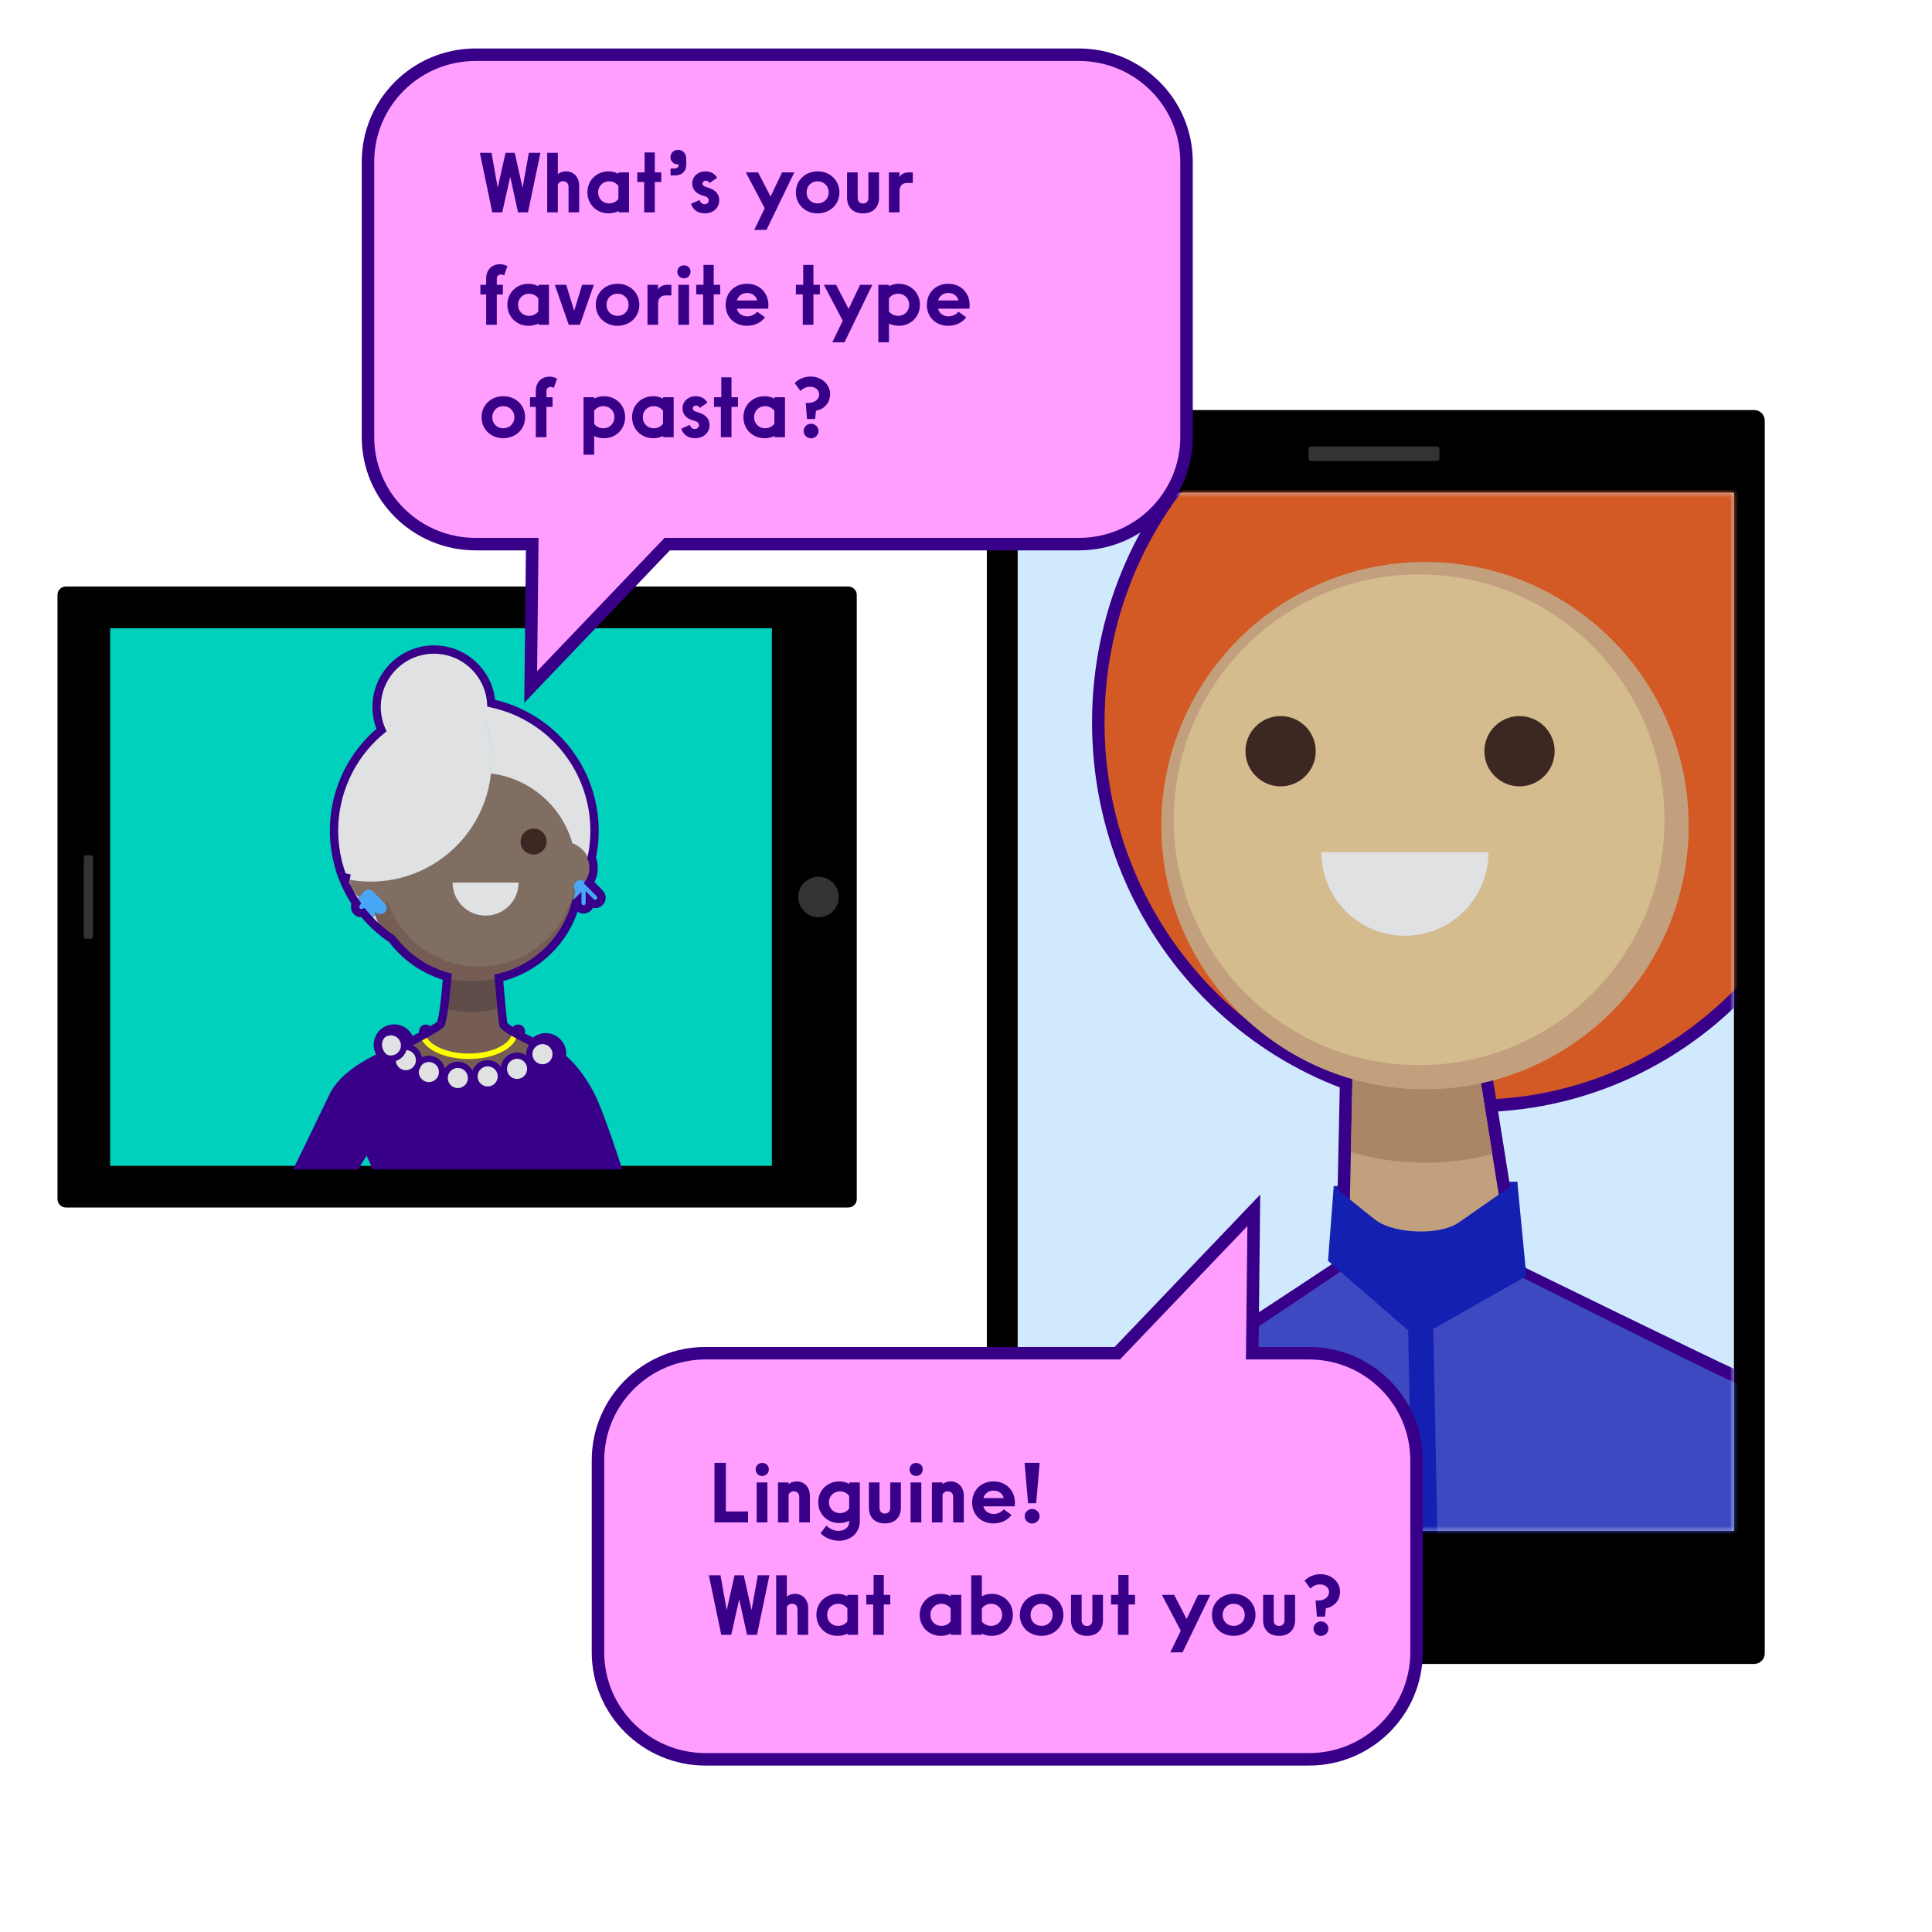
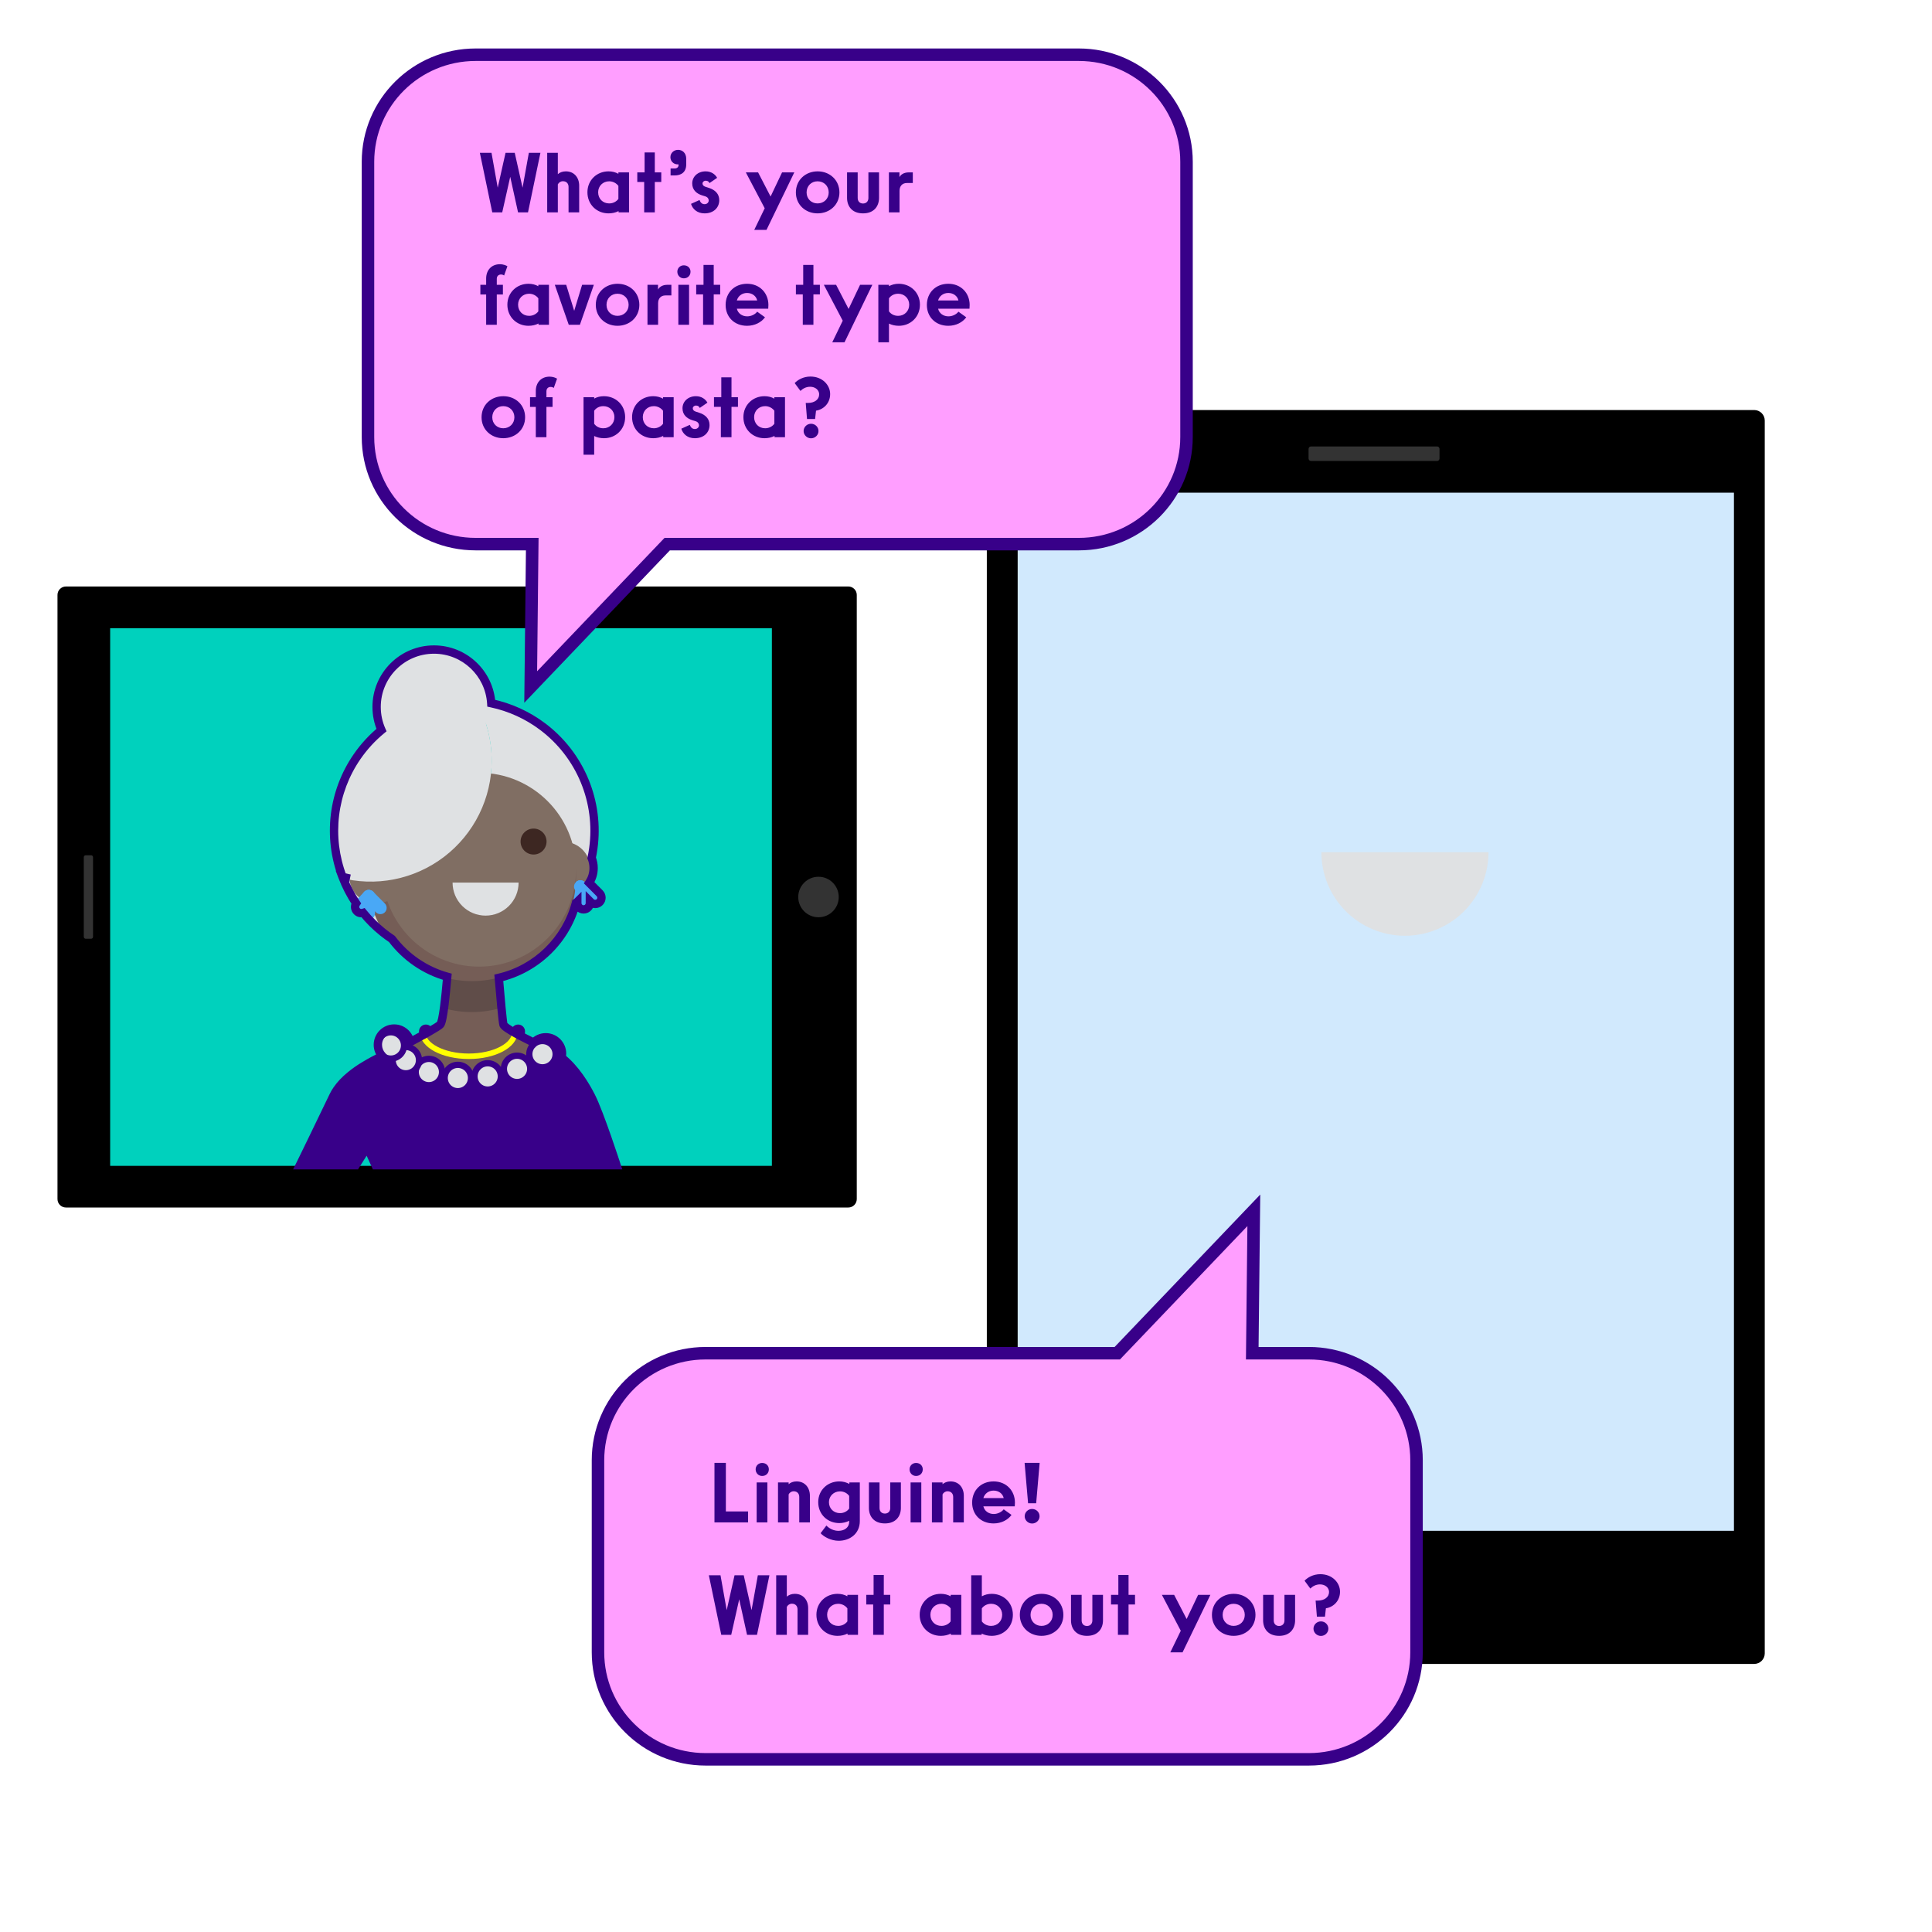
<svg xmlns="http://www.w3.org/2000/svg" width="464" height="464" viewBox="0 0 464 464" fill="none">
  <path d="M237 101.005L237 397.089C237 398.486 238.132 399.618 239.529 399.618H421.303C422.7 399.618 423.833 398.486 423.833 397.089V101.005C423.833 99.608 422.7 98.475 421.303 98.475H239.529C238.132 98.475 237 99.608 237 101.005Z" fill="black" />
  <path d="M329.993 391.673C334.209 391.673 337.626 388.256 337.626 384.04C337.626 379.824 334.209 376.406 329.993 376.406C325.777 376.406 322.359 379.824 322.359 384.04C322.359 388.256 325.777 391.673 329.993 391.673Z" fill="#333333" />
  <path d="M244.41 118.324L244.41 367.645H416.434V118.324H244.41Z" fill="#D1E9FD" />
  <mask id="mask0_5044_48343" style="mask-type:alpha" maskUnits="userSpaceOnUse" x="244" y="118" width="173" height="250">
-     <path d="M244.41 118.324L244.41 367.645H416.434V118.324H244.41Z" fill="#D1E9FD" />
-   </mask>
+     </mask>
  <g mask="url(#mask0_5044_48343)">
    <path d="M320.328 293.957H364.406V283.785L320.328 284.848V293.957Z" fill="#1420B2" />
    <path d="M444.197 173.498C444.197 224.398 403.779 265.607 353.985 265.607C304.191 265.607 263.773 224.398 263.773 173.498C263.773 122.599 304.191 81.39 353.985 81.39C403.779 81.39 444.197 122.599 444.197 173.498Z" fill="#D35A24" stroke="#380089" stroke-width="3" />
    <path d="M325.42 248.384L323.545 247.843L323.504 249.794L322.366 303.747C322.118 303.912 321.804 304.121 321.429 304.37C320.414 305.045 318.958 306.012 317.193 307.181C313.664 309.518 308.901 312.661 303.967 315.884C299.032 319.107 293.93 322.408 289.72 325.062C285.466 327.744 282.231 329.696 280.959 330.29C279.381 331.028 277.89 331.621 276.368 332.226C272.843 333.627 269.156 335.093 263.846 338.579C263.107 339.064 262.518 339.81 262.036 340.621C261.543 341.45 261.099 342.456 260.691 343.582C259.877 345.835 259.161 348.719 258.527 351.972C257.256 358.488 256.279 366.673 255.54 374.663C254.8 382.661 254.295 390.5 253.975 396.337C253.816 399.257 253.702 401.677 253.628 403.368C253.591 404.214 253.564 404.877 253.547 405.33C253.538 405.556 253.531 405.729 253.527 405.847L253.522 405.98L253.521 406.014L253.521 406.022L253.52 406.025C253.52 406.025 253.52 406.025 255.02 406.078L253.52 406.025L253.466 407.578H255.02H436.464H438.011L437.963 406.032L437.754 406.038C437.963 406.032 437.963 406.032 437.963 406.032L437.963 406.03L437.963 406.023L437.962 405.995L437.959 405.885L437.945 405.458C437.933 405.083 437.915 404.534 437.892 403.833C437.845 402.43 437.776 400.421 437.687 397.994C437.507 393.14 437.247 386.611 436.92 379.913C436.593 373.218 436.2 366.344 435.755 360.803C435.533 358.035 435.297 355.584 435.049 353.649C434.809 351.783 434.538 350.214 434.193 349.343C433.04 346.426 430.201 342.422 426.951 338.852C423.705 335.285 419.819 331.897 416.438 330.389C413.375 329.023 400.21 322.648 387.767 316.593C381.556 313.569 375.537 310.632 371.071 308.451C368.838 307.361 366.994 306.459 365.708 305.83L364.392 305.187L356.9 258.367L356.749 257.427L355.835 257.163L325.42 248.384Z" fill="#C3A07D" stroke="#380089" stroke-width="3" />
    <path d="M322.5 305C322.5 305 287.104 329.045 281.596 331.62C276.089 334.195 272.167 334.882 264.671 339.803C257.175 344.724 250.375 406.049 250.375 406.049H442.578C442.578 406.049 434.889 355.199 432.818 349.865C430.747 344.532 422.032 334.488 415.847 331.73C409.661 328.972 364 306 364 306L341.427 319.157L322.5 305Z" fill="#3E48C0" />
    <path d="M358.403 277.161C347.251 280.097 335.509 279.936 324.441 276.693L325 249.834L355.434 258.613L358.403 277.161Z" fill="#AA8666" />
    <path d="M342.236 261.608C377.208 261.608 405.559 233.258 405.559 198.286C405.559 163.314 377.208 134.964 342.236 134.964C307.264 134.964 278.914 163.314 278.914 198.286C278.914 233.258 307.264 261.608 342.236 261.608Z" fill="#C3A07D" />
    <path d="M340.83 255.802C373.372 255.802 399.753 229.421 399.753 196.879C399.753 164.336 373.372 137.955 340.83 137.955C308.287 137.955 281.906 164.336 281.906 196.879C281.906 229.421 308.287 255.802 340.83 255.802Z" fill="#D5BC8F" />
    <path d="M320.325 284.848L318.941 302.819L338.186 319.506L340.018 406.05H345.966L344.225 319.158L366.584 306.484L364.403 283.804C364.403 283.804 352.298 292.234 350.383 293.582C345.801 296.78 335.125 296.331 330.616 293.178C328.408 291.593 320.325 284.848 320.325 284.848Z" fill="#1420B2" />
-     <path d="M307.557 188.856C312.218 188.856 315.997 185.078 315.997 180.416C315.997 175.755 312.218 171.977 307.557 171.977C302.896 171.977 299.117 175.755 299.117 180.416C299.117 185.078 302.896 188.856 307.557 188.856Z" fill="#3D2722" />
    <path d="M364.936 188.856C369.597 188.856 373.376 185.078 373.376 180.416C373.376 175.755 369.597 171.977 364.936 171.977C360.275 171.977 356.496 175.755 356.496 180.416C356.496 185.078 360.275 188.856 364.936 188.856Z" fill="#3D2722" />
  </g>
  <path d="M314.85 110.7H345.145C345.464 110.7 345.723 110.442 345.723 110.123V107.804C345.723 107.486 345.464 107.227 345.145 107.227H314.85C314.531 107.227 314.272 107.486 314.272 107.804V110.123C314.272 110.442 314.531 110.7 314.85 110.7Z" fill="#333333" />
  <path d="M357.485 204.665C357.485 209.988 355.371 215.092 351.607 218.856C347.844 222.619 342.739 224.734 337.417 224.734C332.094 224.734 326.989 222.619 323.226 218.856C319.462 215.092 317.348 209.988 317.348 204.665H357.485Z" fill="#DFE1E3" />
  <path d="M15.828 290H203.744C204.861 290 205.766 289.095 205.766 287.979L205.766 142.878C205.766 141.762 204.861 140.857 203.744 140.857L15.828 140.857C14.712 140.857 13.807 141.762 13.807 142.878L13.807 287.979C13.807 289.095 14.712 290 15.828 290Z" fill="black" />
  <path d="M196.574 220.295C199.261 220.295 201.438 218.118 201.438 215.432C201.438 212.746 199.261 210.568 196.574 210.568C193.888 210.568 191.711 212.746 191.711 215.432C191.711 218.118 193.888 220.295 196.574 220.295Z" fill="#333333" />
  <path d="M26.457 279.999H185.379L185.379 150.871L26.457 150.871L26.457 279.999Z" fill="#00D1BD" />
  <path d="M22.34 224.999V205.862C22.34 205.609 22.135 205.404 21.883 205.404H20.584C20.331 205.404 20.126 205.609 20.126 205.862V224.999C20.126 225.251 20.331 225.456 20.584 225.456H21.883C22.135 225.456 22.34 225.251 22.34 224.999Z" fill="#333333" />
  <path d="M107.116 228.324C107.116 228.324 106.045 245.045 104.954 246.194C103.863 247.342 91.247 253.832 89.07 254.85C85.079 256.71 80.819 259.958 79.228 263.45C77.072 268.194 71.211 279.999 71.211 279.999H84.638L87.407 275.608L89.408 279.999H147.287C147.287 279.999 143.234 267.497 141.181 263.47C139.316 259.802 136.24 255.157 132.109 252.891C129.76 251.613 120.454 247.42 120.116 246.214C119.779 245.009 118.49 228.683 118.49 228.683L107.116 228.324Z" fill="#755D56" />
  <path d="M119.646 242.255C115.12 243.433 110.355 243.325 105.887 241.943C106.583 236.643 107.113 228.324 107.113 228.324L118.487 228.683C118.487 228.683 119.152 237.059 119.646 242.255Z" fill="#604D49" />
  <path d="M103.44 183.705C111.051 183.705 117.22 177.536 117.22 169.925C117.22 162.315 111.051 156.146 103.44 156.146C95.83 156.146 89.66 162.315 89.66 169.925C89.66 177.536 95.83 183.705 103.44 183.705Z" fill="#DFE1E3" />
  <path d="M114.456 168.579C117.21 173.575 118.436 179.27 117.979 184.956C117.523 190.643 115.405 196.07 111.89 200.562C108.374 205.055 103.615 208.414 98.205 210.224C92.795 212.034 86.972 212.213 81.461 210.74C83.429 215.925 86.739 220.494 91.054 223.979C95.369 227.463 100.532 229.738 106.015 230.571C111.498 231.403 117.104 230.763 122.259 228.716C127.413 226.669 131.931 223.289 135.349 218.921C138.767 214.554 140.962 209.356 141.711 203.861C142.459 198.365 141.733 192.77 139.607 187.647C137.481 182.525 134.032 178.06 129.612 174.709C125.193 171.359 119.962 169.243 114.456 168.579Z" fill="#DFE1E3" />
  <path d="M135.327 215.064C138.889 215.064 141.776 212.177 141.776 208.615C141.776 205.054 138.889 202.167 135.327 202.167C131.766 202.167 128.879 205.054 128.879 208.615C128.879 212.177 131.766 215.064 135.327 215.064Z" fill="#806E63" />
  <path d="M139.372 212.939L136.805 215.652" stroke="#49A8F6" stroke-width="3.009" stroke-miterlimit="10" stroke-linecap="round" />
  <path d="M139.367 212.939V217.05" stroke="#49A8F6" stroke-width="3.009" stroke-miterlimit="10" stroke-linecap="round" />
  <path d="M113.332 235.631C127.149 235.631 138.351 224.43 138.351 210.612C138.351 196.794 127.149 185.593 113.332 185.593C99.514 185.593 88.312 196.794 88.312 210.612C88.312 224.43 99.514 235.631 113.332 235.631Z" fill="#755D56" />
  <path d="M115.064 232.15C127.92 232.15 138.342 221.727 138.342 208.871C138.342 196.015 127.92 185.593 115.064 185.593C102.207 185.593 91.785 196.015 91.785 208.871C91.785 221.727 102.207 232.15 115.064 232.15Z" fill="#806E63" />
-   <path d="M104.797 205.23C106.519 205.23 107.915 203.835 107.915 202.113C107.915 200.391 106.519 198.995 104.797 198.995C103.076 198.995 101.68 200.391 101.68 202.113C101.68 203.835 103.076 205.23 104.797 205.23Z" fill="#3D2722" />
  <path d="M128.145 205.23C129.867 205.23 131.263 203.835 131.263 202.113C131.263 200.391 129.867 198.995 128.145 198.995C126.423 198.995 125.027 200.391 125.027 202.113C125.027 203.835 126.423 205.23 128.145 205.23Z" fill="#3D2722" />
  <path d="M90.347 216.982C93.908 216.982 96.795 214.095 96.795 210.533C96.795 206.972 93.908 204.085 90.347 204.085C86.785 204.085 83.898 206.972 83.898 210.533C83.898 214.095 86.785 216.982 90.347 216.982Z" fill="#806E63" />
  <path d="M93.99 252.35C86.305 255.815 81.281 259.104 79.228 263.448C76.994 268.156 71.211 279.998 71.211 279.998H84.638L87.407 275.607L89.408 279.998H147.287C147.287 279.998 143.234 267.496 141.181 263.469C139.316 259.801 135.642 253.914 130.228 251.913C121.026 258.782 109.033 260.383 93.99 252.35Z" fill="#380089" />
  <path d="M118.092 182.66C118.097 177.733 116.845 172.886 114.455 168.578C113.217 168.429 111.971 168.352 110.724 168.35C105.658 168.349 100.667 169.578 96.181 171.933C91.695 174.287 87.848 177.695 84.97 181.865C82.092 186.035 80.27 190.841 79.661 195.871C79.051 200.9 79.672 206.003 81.471 210.739C85.778 211.897 90.293 212.049 94.669 211.183C99.044 210.316 103.161 208.454 106.702 205.742C110.242 203.029 113.111 199.538 115.086 195.539C117.061 191.54 118.09 187.141 118.092 182.68V182.66Z" fill="#DFE1E3" />
  <path d="M139.367 212.939L142.163 215.745" stroke="#49A8F6" stroke-width="3.009" stroke-miterlimit="10" stroke-linecap="round" />
  <path d="M88.562 215.234V219.344" stroke="#49A8F6" stroke-width="3.009" stroke-miterlimit="10" stroke-linecap="round" />
  <path d="M88.562 215.234L91.358 218.04" stroke="#49A8F6" stroke-width="3.009" stroke-miterlimit="10" stroke-linecap="round" />
  <path d="M88.559 215.234L85.992 217.947" stroke="#49A8F6" stroke-width="3.009" stroke-miterlimit="10" stroke-linecap="round" />
  <path d="M101.496 247.859C101.496 251.071 106.453 253.679 112.574 253.679C118.695 253.679 123.652 251.081 123.652 247.859" stroke="#FFFF00" stroke-width="1.315" stroke-linecap="round" stroke-linejoin="round" />
  <path d="M133.446 253.175C133.446 254.922 132.03 256.338 130.284 256.338C128.537 256.338 127.121 254.922 127.121 253.175C127.121 251.429 128.537 250.013 130.284 250.013C132.03 250.013 133.446 251.429 133.446 253.175Z" fill="#DFE1E3" stroke="#380089" stroke-width="1.5" />
  <path d="M127.341 256.703C127.341 258.449 125.925 259.865 124.178 259.865C122.432 259.865 121.016 258.449 121.016 256.703C121.016 254.956 122.432 253.54 124.178 253.54C125.925 253.54 127.341 254.956 127.341 256.703Z" fill="#DFE1E3" stroke="#380089" stroke-width="1.5" />
  <path d="M120.286 258.518C120.286 260.265 118.87 261.681 117.124 261.681C115.377 261.681 113.961 260.265 113.961 258.518C113.961 256.771 115.377 255.355 117.124 255.355C118.87 255.355 120.286 256.771 120.286 258.518Z" fill="#DFE1E3" stroke="#380089" stroke-width="1.5" />
  <path d="M113.122 258.901C113.122 260.648 111.706 262.064 109.96 262.064C108.213 262.064 106.797 260.648 106.797 258.901C106.797 257.154 108.213 255.738 109.96 255.738C111.706 255.738 113.122 257.154 113.122 258.901Z" fill="#DFE1E3" stroke="#380089" stroke-width="1.5" />
  <path d="M106.165 257.469C106.165 259.216 104.749 260.632 103.003 260.632C101.256 260.632 99.84 259.216 99.84 257.469C99.84 255.723 101.256 254.307 103.003 254.307C104.749 254.307 106.165 255.723 106.165 257.469Z" fill="#DFE1E3" stroke="#380089" stroke-width="1.5" />
  <path d="M100.63 254.61C100.63 256.357 99.214 257.773 97.467 257.773C95.721 257.773 94.305 256.357 94.305 254.61C94.305 252.863 95.721 251.447 97.467 251.447C99.214 251.447 100.63 252.863 100.63 254.61Z" fill="#DFE1E3" stroke="#380089" stroke-width="1.5" />
  <path d="M97.036 251.077C97.036 252.823 95.62 254.239 93.874 254.239C92.127 254.239 90.711 252.823 90.711 251.077C90.711 249.33 92.127 247.914 93.874 247.914C95.62 247.914 97.036 249.33 97.036 251.077Z" fill="#DFE1E3" stroke="#380089" stroke-width="1.5" />
  <path d="M108.691 211.971C108.691 214.074 109.527 216.09 111.014 217.577C112.501 219.065 114.518 219.9 116.621 219.9C118.724 219.9 120.74 219.065 122.227 217.577C123.714 216.09 124.55 214.074 124.55 211.971H108.691Z" fill="#DFE1E3" />
  <path fill-rule="evenodd" clip-rule="evenodd" d="M259.116 13.143C273.388 13.143 284.961 24.656 284.961 38.853L284.961 104.968C284.961 119.169 273.388 130.679 259.116 130.679L160.241 130.679L127.454 164.996L127.828 130.679L114.222 130.679C99.946 130.679 88.377 119.17 88.377 104.968L88.377 38.853C88.377 24.656 99.946 13.143 114.222 13.143L259.116 13.143Z" fill="#FF9EFF" stroke="#380089" stroke-width="3" />
  <path d="M129.791 36.7H127.012L125.5 45.076L123.621 36.7H121.415L119.535 45.076L118.044 36.7H115.245L118.228 51H120.618L122.538 42.461L124.418 51H126.808L129.791 36.7ZM133.971 51V44.279C134.216 43.829 134.645 43.523 135.197 43.523C136.075 43.523 136.545 44.115 136.545 44.892V51H139.099V44.585C139.099 42.665 137.914 41.153 135.892 41.153C135.054 41.153 134.421 41.439 133.971 41.827V36.7H131.418V51H133.971ZM148.516 41.746C147.821 41.358 147.024 41.153 146.146 41.153C143.347 41.153 141.079 43.257 141.079 46.179C141.079 49.141 143.347 51.245 146.146 51.245C147.024 51.245 147.841 51.061 148.556 50.694V51H151.069V41.398H148.516V41.746ZM146.309 48.855C144.777 48.855 143.653 47.731 143.653 46.179C143.653 44.688 144.777 43.543 146.309 43.543C147.269 43.543 148.087 44.054 148.516 44.647V47.772C148.087 48.365 147.29 48.855 146.309 48.855ZM157.262 43.707H158.815V41.398H157.262V36.618H154.811V41.398H153.054V43.707H154.709V51H157.262V43.707ZM162.849 35.985C161.848 35.985 161.01 36.741 161.01 37.742C161.01 38.681 161.705 39.478 162.788 39.478H162.971V39.58C162.971 40.132 162.624 40.459 162.011 40.459H161.051V42.134H162.011C163.584 42.134 164.81 41.378 164.81 39.478V38.15C164.81 36.7 163.85 35.985 162.849 35.985ZM169.209 51.245C171.395 51.245 172.743 49.856 172.743 48.079C172.743 46.567 171.742 45.607 170.291 45.137L169.413 44.851C168.984 44.708 168.718 44.442 168.718 44.075C168.718 43.707 169.045 43.4 169.495 43.4C169.985 43.4 170.271 43.666 170.394 43.972L172.232 42.706C171.783 41.889 170.843 41.153 169.474 41.153C167.574 41.153 166.247 42.44 166.247 44.054C166.247 45.627 167.309 46.506 168.596 46.914L169.393 47.159C169.965 47.343 170.21 47.752 170.21 48.14C170.21 48.61 169.822 49.039 169.209 49.039C168.555 49.039 168.187 48.569 168.003 48.038L165.961 48.957C166.328 50.203 167.452 51.245 169.209 51.245ZM184.087 55.208L190.767 41.398H187.826L185.068 47.2L182.065 41.398H179.123L183.658 50.019L181.145 55.208H184.087ZM196.351 51.245C199.293 51.245 201.602 49.141 201.602 46.22C201.602 43.257 199.293 41.153 196.372 41.153C193.45 41.153 191.142 43.237 191.142 46.22C191.142 49.161 193.45 51.245 196.351 51.245ZM196.351 48.855C194.86 48.855 193.716 47.752 193.716 46.22C193.716 44.667 194.84 43.543 196.351 43.543C197.883 43.543 199.027 44.667 199.027 46.22C199.027 47.731 197.883 48.855 196.351 48.855ZM208.561 47.547C208.561 48.324 208.071 48.875 207.274 48.875C206.457 48.875 205.987 48.324 205.987 47.547V41.398H203.433V47.527C203.433 49.488 204.598 51.245 207.274 51.245C209.93 51.245 211.115 49.488 211.115 47.527V41.398H208.561V47.547ZM218.286 41.398C216.958 41.398 216.284 42.032 216.018 42.542V41.398H213.485V51H216.038V45.831C216.038 44.688 216.692 43.952 217.816 43.952H219.225V41.398H218.286ZM119.311 78V70.727H120.781V68.398H119.311V66.968C119.311 66.233 119.821 65.927 120.312 65.927C120.638 65.927 120.904 66.029 121.067 66.172L121.864 63.945C121.558 63.741 120.843 63.455 120.087 63.455C117.942 63.455 116.757 64.987 116.757 66.887V68.398H115.368V70.727H116.757V78H119.311ZM129.289 68.746C128.594 68.358 127.798 68.153 126.919 68.153C124.12 68.153 121.853 70.257 121.853 73.179C121.853 76.141 124.12 78.245 126.919 78.245C127.798 78.245 128.615 78.061 129.33 77.694V78H131.843V68.398H129.289V68.746ZM127.083 75.855C125.55 75.855 124.427 74.731 124.427 73.179C124.427 71.688 125.55 70.543 127.083 70.543C128.043 70.543 128.86 71.054 129.289 71.647V74.772C128.86 75.365 128.063 75.855 127.083 75.855ZM137.902 74.65L135.982 68.398H133.245L136.595 78H139.271L142.621 68.398H139.802L137.902 74.65ZM148.298 78.245C151.24 78.245 153.549 76.141 153.549 73.22C153.549 70.257 151.24 68.153 148.319 68.153C145.397 68.153 143.089 70.237 143.089 73.22C143.089 76.161 145.397 78.245 148.298 78.245ZM148.298 75.855C146.807 75.855 145.663 74.752 145.663 73.22C145.663 71.667 146.787 70.543 148.298 70.543C149.831 70.543 150.975 71.667 150.975 73.22C150.975 74.731 149.831 75.855 148.298 75.855ZM160.303 68.398C158.975 68.398 158.301 69.032 158.035 69.542V68.398H155.502V78H158.056V72.832C158.056 71.688 158.709 70.952 159.833 70.952H161.243V68.398H160.303ZM164.225 66.846C165.205 66.846 165.839 66.151 165.839 65.252C165.839 64.394 165.205 63.72 164.225 63.72C163.346 63.72 162.672 64.394 162.672 65.252C162.672 66.151 163.346 66.846 164.225 66.846ZM165.491 78V68.398H162.917V78H165.491ZM171.411 70.707H172.963V68.398H171.411V63.618H168.959V68.398H167.202V70.707H168.857V78H171.411V70.707ZM184.545 73.24C184.545 70.4 182.482 68.153 179.418 68.153C176.414 68.153 174.269 70.278 174.269 73.24C174.269 76.1 176.333 78.245 179.418 78.245C181.277 78.245 182.85 77.408 183.728 76.202L181.849 74.854C181.379 75.487 180.419 75.978 179.458 75.978C178.233 75.978 177.232 75.263 176.966 74.139H184.504C184.525 73.975 184.545 73.526 184.545 73.24ZM176.966 72.157C177.252 71.136 178.171 70.36 179.418 70.36C180.664 70.36 181.624 71.115 181.849 72.157H176.966ZM195.355 70.707H196.907V68.398H195.355V63.618H192.903V68.398H191.146V70.707H192.801V78H195.355V70.707ZM202.824 82.208L209.504 68.398H206.563L203.805 74.2L200.802 68.398H197.86L202.395 77.019L199.882 82.208H202.824ZM213.499 82.208V77.714C214.194 78.061 215.011 78.245 215.869 78.245C218.668 78.245 220.936 76.141 220.936 73.179C220.936 70.257 218.668 68.153 215.849 68.153C214.97 68.153 214.194 68.358 213.499 68.725V68.398H210.946V82.208H213.499ZM215.706 75.855C214.705 75.855 213.949 75.406 213.499 74.772V71.647C213.928 71.034 214.684 70.543 215.706 70.543C217.217 70.543 218.362 71.688 218.362 73.179C218.362 74.711 217.217 75.855 215.706 75.855ZM232.877 73.24C232.877 70.4 230.814 68.153 227.75 68.153C224.747 68.153 222.602 70.278 222.602 73.24C222.602 76.1 224.665 78.245 227.75 78.245C229.609 78.245 231.182 77.408 232.06 76.202L230.181 74.854C229.711 75.487 228.751 75.978 227.791 75.978C226.565 75.978 225.564 75.263 225.298 74.139H232.837C232.857 73.975 232.877 73.526 232.877 73.24ZM225.298 72.157C225.584 71.136 226.504 70.36 227.75 70.36C228.996 70.36 229.956 71.115 230.181 72.157H225.298ZM120.863 105.245C123.805 105.245 126.113 103.141 126.113 100.22C126.113 97.257 123.805 95.153 120.884 95.153C117.962 95.153 115.654 97.237 115.654 100.22C115.654 103.161 117.962 105.245 120.863 105.245ZM120.863 102.855C119.372 102.855 118.228 101.752 118.228 100.22C118.228 98.667 119.351 97.543 120.863 97.543C122.395 97.543 123.539 98.667 123.539 100.22C123.539 101.731 122.395 102.855 120.863 102.855ZM131.235 105V97.727H132.706V95.398H131.235V93.968C131.235 93.233 131.746 92.927 132.236 92.927C132.563 92.927 132.829 93.029 132.992 93.172L133.789 90.945C133.482 90.741 132.767 90.455 132.012 90.455C129.867 90.455 128.682 91.987 128.682 93.887V95.398H127.293V97.727H128.682V105H131.235ZM142.7 109.208V104.714C143.394 105.061 144.211 105.245 145.069 105.245C147.868 105.245 150.136 103.141 150.136 100.179C150.136 97.257 147.868 95.153 145.049 95.153C144.17 95.153 143.394 95.358 142.7 95.725V95.398H140.146V109.208H142.7ZM144.906 102.855C143.905 102.855 143.149 102.406 142.7 101.772V98.647C143.129 98.034 143.884 97.543 144.906 97.543C146.418 97.543 147.562 98.688 147.562 100.179C147.562 101.711 146.418 102.855 144.906 102.855ZM159.238 95.746C158.543 95.358 157.747 95.153 156.868 95.153C154.069 95.153 151.802 97.257 151.802 100.179C151.802 103.141 154.069 105.245 156.868 105.245C157.747 105.245 158.564 105.061 159.279 104.694V105H161.792V95.398H159.238V95.746ZM157.032 102.855C155.499 102.855 154.376 101.731 154.376 100.179C154.376 98.688 155.499 97.543 157.032 97.543C157.992 97.543 158.809 98.054 159.238 98.647V101.772C158.809 102.365 158.012 102.855 157.032 102.855ZM166.875 105.245C169.06 105.245 170.409 103.856 170.409 102.079C170.409 100.567 169.408 99.607 167.957 99.137L167.079 98.851C166.65 98.708 166.384 98.442 166.384 98.075C166.384 97.707 166.711 97.4 167.161 97.4C167.651 97.4 167.937 97.666 168.059 97.972L169.898 96.706C169.449 95.889 168.509 95.153 167.14 95.153C165.24 95.153 163.912 96.44 163.912 98.054C163.912 99.627 164.975 100.506 166.262 100.914L167.058 101.159C167.63 101.343 167.876 101.752 167.876 102.14C167.876 102.61 167.487 103.039 166.875 103.039C166.221 103.039 165.853 102.569 165.669 102.038L163.626 102.957C163.994 104.203 165.118 105.245 166.875 105.245ZM175.68 97.707H177.233V95.398H175.68V90.618H173.229V95.398H171.472V97.707H173.127V105H175.68V97.707ZM185.975 95.746C185.28 95.358 184.484 95.153 183.605 95.153C180.806 95.153 178.539 97.257 178.539 100.179C178.539 103.141 180.806 105.245 183.605 105.245C184.484 105.245 185.301 105.061 186.016 104.694V105H188.529V95.398H185.975V95.746ZM183.769 102.855C182.236 102.855 181.113 101.731 181.113 100.179C181.113 98.688 182.236 97.543 183.769 97.543C184.729 97.543 185.546 98.054 185.975 98.647V101.772C185.546 102.365 184.749 102.855 183.769 102.855ZM195.757 100.628L195.981 98.626C197.82 98.34 199.373 96.828 199.373 94.642C199.373 92.538 197.575 90.434 194.633 90.434C192.958 90.434 191.589 91.21 190.854 92.007L192.243 93.887C192.815 93.315 193.612 92.886 194.572 92.886C195.838 92.886 196.737 93.703 196.737 94.704C196.737 95.97 195.593 96.767 194.081 96.767H193.509L193.816 100.628H195.757ZM194.776 105.266C195.777 105.266 196.574 104.469 196.574 103.529C196.574 102.549 195.777 101.772 194.776 101.772C193.816 101.772 192.999 102.549 192.999 103.529C192.999 104.469 193.816 105.266 194.776 105.266Z" fill="#380089" />
  <path fill-rule="evenodd" clip-rule="evenodd" d="M169.462 422.531C155.191 422.531 143.617 411.018 143.617 396.82L143.617 350.706C143.617 336.504 155.191 324.995 169.462 324.995L268.337 324.995L301.124 290.678L300.75 324.995L314.356 324.995C328.632 324.995 340.201 336.504 340.201 350.706L340.201 396.82C340.201 411.018 328.632 422.531 314.356 422.531L169.462 422.531Z" fill="#FF9EFF" stroke="#380089" stroke-width="3" />
  <path d="M179.659 362.995H174.327V351.33H171.59V365.63H179.659V362.995ZM183.033 354.476C184.013 354.476 184.647 353.781 184.647 352.882C184.647 352.024 184.013 351.35 183.033 351.35C182.154 351.35 181.48 352.024 181.48 352.882C181.48 353.781 182.154 354.476 183.033 354.476ZM184.299 365.63V356.028H181.725V365.63H184.299ZM191.302 355.783C190.484 355.783 189.851 356.069 189.402 356.457V356.028H186.848V365.63H189.402V358.909C189.606 358.48 190.076 358.153 190.607 358.153C191.486 358.153 191.955 358.745 191.955 359.522V365.63H194.509V359.215C194.509 357.295 193.324 355.783 191.302 355.783ZM203.986 356.396C203.271 356.008 202.474 355.783 201.575 355.783C198.777 355.783 196.509 357.846 196.509 360.768C196.509 363.73 198.777 365.793 201.575 365.793C202.413 365.793 203.251 365.589 203.945 365.242V365.487C203.945 366.856 202.822 367.632 201.432 367.652C200.411 367.673 199.308 367.244 198.47 366.386L197.081 368.224C197.816 369.062 199.553 370.043 201.432 370.043C204.006 370.043 206.499 368.429 206.499 365.303V356.028H203.986V356.396ZM201.739 363.403C200.247 363.403 199.083 362.32 199.083 360.768C199.083 359.297 200.247 358.173 201.739 358.173C202.74 358.173 203.516 358.664 203.945 359.276V362.3C203.496 362.933 202.719 363.403 201.739 363.403ZM213.809 362.177C213.809 362.954 213.318 363.505 212.522 363.505C211.704 363.505 211.234 362.954 211.234 362.177V356.028H208.681V362.157C208.681 364.118 209.845 365.875 212.522 365.875C215.177 365.875 216.362 364.118 216.362 362.157V356.028H213.809V362.177ZM219.999 354.476C220.979 354.476 221.613 353.781 221.613 352.882C221.613 352.024 220.979 351.35 219.999 351.35C219.12 351.35 218.446 352.024 218.446 352.882C218.446 353.781 219.12 354.476 219.999 354.476ZM221.265 365.63V356.028H218.691V365.63H221.265ZM228.268 355.783C227.451 355.783 226.817 356.069 226.368 356.457V356.028H223.814V365.63H226.368V358.909C226.572 358.48 227.042 358.153 227.573 358.153C228.452 358.153 228.921 358.745 228.921 359.522V365.63H231.475V359.215C231.475 357.295 230.29 355.783 228.268 355.783ZM243.751 360.87C243.751 358.03 241.687 355.783 238.623 355.783C235.62 355.783 233.475 357.908 233.475 360.87C233.475 363.73 235.538 365.875 238.623 365.875C240.482 365.875 242.055 365.037 242.934 363.832L241.054 362.484C240.584 363.117 239.624 363.607 238.664 363.607C237.438 363.607 236.437 362.892 236.172 361.769H243.71C243.73 361.605 243.751 361.156 243.751 360.87ZM236.172 359.787C236.458 358.766 237.377 357.989 238.623 357.989C239.869 357.989 240.829 358.745 241.054 359.787H236.172ZM248.852 361.033L249.689 351.33H246.073L246.911 361.033H248.852ZM247.871 365.895C248.872 365.895 249.669 365.099 249.669 364.159C249.669 363.178 248.872 362.402 247.871 362.402C246.911 362.402 246.094 363.178 246.094 364.159C246.094 365.099 246.911 365.895 247.871 365.895ZM184.787 378.33H182.008L180.497 386.705L178.617 378.33H176.411L174.531 386.705L173.04 378.33H170.241L173.224 392.63H175.614L177.534 384.091L179.414 392.63H181.804L184.787 378.33ZM188.967 392.63V385.909C189.212 385.459 189.641 385.153 190.193 385.153C191.071 385.153 191.541 385.745 191.541 386.522V392.63H194.095V386.215C194.095 384.295 192.91 382.783 190.888 382.783C190.05 382.783 189.417 383.069 188.967 383.457V378.33H186.414V392.63H188.967ZM203.512 383.376C202.817 382.987 202.02 382.783 201.142 382.783C198.343 382.783 196.075 384.887 196.075 387.809C196.075 390.771 198.343 392.875 201.142 392.875C202.02 392.875 202.837 392.691 203.552 392.323V392.63H206.065V383.028H203.512V383.376ZM201.305 390.485C199.773 390.485 198.65 389.361 198.65 387.809C198.65 386.317 199.773 385.173 201.305 385.173C202.265 385.173 203.083 385.684 203.512 386.276V389.402C203.083 389.995 202.286 390.485 201.305 390.485ZM212.258 385.337H213.811V383.028H212.258V378.248H209.807V383.028H208.05V385.337H209.705V392.63H212.258V385.337ZM228.313 383.376C227.619 382.987 226.822 382.783 225.944 382.783C223.145 382.783 220.877 384.887 220.877 387.809C220.877 390.771 223.145 392.875 225.944 392.875C226.822 392.875 227.639 392.691 228.354 392.323V392.63H230.867V383.028H228.313V383.376ZM226.107 390.485C224.575 390.485 223.451 389.361 223.451 387.809C223.451 386.317 224.575 385.173 226.107 385.173C227.067 385.173 227.884 385.684 228.313 386.276V389.402C227.884 389.995 227.088 390.485 226.107 390.485ZM238.173 392.875C240.992 392.875 243.26 390.771 243.26 387.809C243.26 384.887 240.992 382.783 238.173 382.783C237.315 382.783 236.518 382.987 235.803 383.376V378.33H233.25V392.63H235.762V392.323C236.477 392.691 237.315 392.875 238.173 392.875ZM238.03 390.485C237.049 390.485 236.253 390.015 235.803 389.402V386.276C236.253 385.643 237.07 385.173 238.03 385.173C239.562 385.173 240.686 386.317 240.686 387.809C240.686 389.361 239.542 390.485 238.03 390.485ZM250.136 392.875C253.078 392.875 255.386 390.771 255.386 387.85C255.386 384.887 253.078 382.783 250.156 382.783C247.235 382.783 244.926 384.867 244.926 387.85C244.926 390.791 247.235 392.875 250.136 392.875ZM250.136 390.485C248.644 390.485 247.5 389.382 247.5 387.85C247.5 386.297 248.624 385.173 250.136 385.173C251.668 385.173 252.812 386.297 252.812 387.85C252.812 389.361 251.668 390.485 250.136 390.485ZM262.346 389.177C262.346 389.954 261.855 390.505 261.059 390.505C260.241 390.505 259.772 389.954 259.772 389.177V383.028H257.218V389.157C257.218 391.118 258.382 392.875 261.059 392.875C263.714 392.875 264.899 391.118 264.899 389.157V383.028H262.346V389.177ZM271.039 385.337H272.592V383.028H271.039V378.248H268.588V383.028H266.831V385.337H268.486V392.63H271.039V385.337ZM284.009 396.838L290.69 383.028H287.748L284.99 388.83L281.987 383.028H279.045L283.58 391.649L281.068 396.838H284.009ZM296.273 392.875C299.215 392.875 301.524 390.771 301.524 387.85C301.524 384.887 299.215 382.783 296.294 382.783C293.373 382.783 291.064 384.867 291.064 387.85C291.064 390.791 293.373 392.875 296.273 392.875ZM296.273 390.485C294.782 390.485 293.638 389.382 293.638 387.85C293.638 386.297 294.762 385.173 296.273 385.173C297.806 385.173 298.95 386.297 298.95 387.85C298.95 389.361 297.806 390.485 296.273 390.485ZM308.483 389.177C308.483 389.954 307.993 390.505 307.196 390.505C306.379 390.505 305.909 389.954 305.909 389.177V383.028H303.356V389.157C303.356 391.118 304.52 392.875 307.196 392.875C309.852 392.875 311.037 391.118 311.037 389.157V383.028H308.483V389.177ZM318.212 388.258L318.436 386.256C320.275 385.97 321.828 384.458 321.828 382.272C321.828 380.168 320.03 378.064 317.088 378.064C315.413 378.064 314.044 378.84 313.309 379.637L314.698 381.517C315.27 380.945 316.067 380.516 317.027 380.516C318.293 380.516 319.192 381.333 319.192 382.334C319.192 383.6 318.048 384.397 316.537 384.397H315.965L316.271 388.258H318.212ZM317.231 392.895C318.232 392.895 319.029 392.099 319.029 391.159C319.029 390.178 318.232 389.402 317.231 389.402C316.271 389.402 315.454 390.178 315.454 391.159C315.454 392.099 316.271 392.895 317.231 392.895Z" fill="#380089" />
  <path d="M84.039 211.013L83.842 211.993L84.237 210.033L84.039 211.013ZM82.25 210.595L82.508 209.628L80.623 209.124L81.315 210.949L82.25 210.595ZM82.26 210.594L81.325 210.949L81.506 211.427L82 211.559L82.26 210.594ZM80.45 195.725L79.457 195.605L80.45 195.725ZM85.759 181.72L86.582 182.288V182.288L85.759 181.72ZM91.618 175.341L92.253 176.113L92.839 175.631L92.532 174.937L91.618 175.341ZM117.981 168.887L116.983 168.951L117.031 169.708L117.774 169.866L117.981 168.887ZM130.401 174.564L129.797 175.361L130.401 174.564ZM140.396 187.502L139.472 187.885L140.396 187.502ZM142.5 203.715L141.509 203.58V203.58L142.5 203.715ZM142.092 206.043L141.115 205.834L141.05 206.135L141.166 206.42L142.092 206.043ZM141.504 212.015L140.669 211.464L140.221 212.144L140.795 212.721L141.504 212.015ZM144.017 214.538L144.726 213.832V213.832L144.017 214.538ZM144.013 216.665L143.308 215.957V215.957L144.013 216.665ZM141.886 216.662L142.595 215.956L141.886 216.662ZM141.661 216.435L142.369 215.729L140.661 214.015V216.435H141.661ZM138.652 216.575H139.652V214.177L137.948 215.865L138.652 216.575ZM138.326 216.821L137.839 215.947L137.466 216.155L137.358 216.568L138.326 216.821ZM119.794 234.839L119.569 233.865L118.725 234.061L118.798 234.923L119.794 234.839ZM120.905 246.069L119.942 246.339L120.905 246.069ZM123.751 248.112L123.265 248.986L124.507 249.676L124.738 248.275L123.751 248.112ZM124.953 248.761L123.991 248.489L123.771 249.268L124.487 249.646L124.953 248.761ZM128.178 250.398L127.735 251.294L128.41 251.628L128.918 251.071L128.178 250.398ZM134.866 253.993L133.897 253.748L133.739 254.372L134.242 254.774L134.866 253.993ZM141.97 263.324L141.079 263.777L141.079 263.778L141.97 263.324ZM148.076 279.852V280.852H149.451L149.027 279.544L148.076 279.852ZM148.075 279.852V278.852H146.703L147.123 280.159L148.075 279.852ZM148.076 279.854V280.854H149.448L149.028 279.547L148.076 279.854ZM90.197 279.854L89.287 280.268L89.553 280.854H90.197V279.854ZM88.196 275.463L89.106 275.048L88.338 273.363L87.35 274.929L88.196 275.463ZM85.427 279.854V280.854H85.978L86.272 280.387L85.427 279.854ZM72 279.854L71.104 279.409L70.387 280.854H72V279.854ZM72.001 279.852L72.896 280.297L73.614 278.852H72.001V279.852ZM72 279.852L71.101 279.414L70.399 280.852H72V279.852ZM80.017 263.303L79.114 262.874L79.114 262.874L80.017 263.303ZM80.035 263.267L80.938 263.696L80.943 263.685L80.035 263.267ZM80.95 261.686L81.771 262.257L81.775 262.251L80.95 261.686ZM84.135 258.312L84.769 259.085L84.774 259.081L84.135 258.312ZM87.582 255.903L88.089 256.765L88.096 256.761L88.102 256.758L87.582 255.903ZM91.806 253.605L92.249 254.501L93.456 253.904L92.536 252.921L91.806 253.605ZM98.518 250.26L97.533 250.431L97.768 251.793L98.988 251.143L98.518 250.26ZM101.715 248.526L102.2 249.4L102.85 249.04L102.692 248.314L101.715 248.526ZM102.946 247.834L101.947 247.885L102.029 249.509L103.441 248.703L102.946 247.834ZM105.743 246.048L105.018 245.359H105.018L105.743 246.048ZM106.676 241.798L107.668 241.928L107.777 241.094L106.975 240.843L106.676 241.798ZM106.676 241.798L105.684 241.667L105.575 242.501L106.378 242.752L106.676 241.798ZM107.42 234.578L108.416 234.663L108.487 233.836L107.687 233.614L107.42 234.578ZM94.133 225.516L94.931 224.914L94.829 224.779L94.688 224.685L94.133 225.516ZM91.843 223.833L92.471 223.055H92.471L91.843 223.833ZM87.231 219.237L88.006 218.606L87.579 218.081L86.933 218.282L87.231 219.237ZM85.747 218.894L85.06 219.62H85.06L85.747 218.894ZM85.539 216.953L86.364 217.518L86.747 216.958L86.369 216.395L85.539 216.953ZM84.236 210.032C83.657 209.916 83.081 209.781 82.508 209.628L81.992 211.561C82.605 211.725 83.222 211.869 83.842 211.993L84.236 210.032ZM82 211.559C82.61 211.723 83.223 211.868 83.84 211.993L84.237 210.033C83.662 209.916 83.088 209.781 82.519 209.628L82 211.559ZM79.457 195.605C78.828 200.795 79.469 206.061 81.325 210.949L83.194 210.239C81.454 205.654 80.853 200.714 81.443 195.846L79.457 195.605ZM84.936 181.152C81.966 185.455 80.086 190.415 79.457 195.605L81.443 195.846C82.033 190.977 83.796 186.324 86.582 182.288L84.936 181.152ZM90.982 174.569C88.679 176.466 86.642 178.679 84.936 181.152L86.582 182.288C88.183 179.968 90.094 177.892 92.253 176.113L90.982 174.569ZM89.449 169.78C89.449 171.901 89.897 173.919 90.703 175.745L92.532 174.937C91.836 173.361 91.449 171.617 91.449 169.78H89.449ZM104.229 155C96.066 155 89.449 161.617 89.449 169.78H91.449C91.449 162.722 97.171 157 104.229 157V155ZM118.979 168.823C118.485 161.106 112.071 155 104.229 155V157C111.009 157 116.556 162.28 116.983 168.951L118.979 168.823ZM131.005 173.767C127.207 170.887 122.828 168.891 118.188 167.909L117.774 169.866C122.126 170.787 126.234 172.659 129.797 175.361L131.005 173.767ZM141.32 187.119C139.126 181.833 135.566 177.225 131.005 173.767L129.797 175.361C134.075 178.604 137.414 182.927 139.472 187.885L141.32 187.119ZM143.49 203.85C144.263 198.179 143.513 192.405 141.32 187.119L139.472 187.885C141.53 192.844 142.233 198.261 141.509 203.58L143.49 203.85ZM143.07 206.253C143.24 205.459 143.38 204.658 143.49 203.85L141.509 203.58C141.406 204.338 141.274 205.09 141.115 205.834L143.07 206.253ZM143.565 208.47C143.565 207.48 143.371 206.533 143.019 205.667L141.166 206.42C141.423 207.051 141.565 207.743 141.565 208.47H143.565ZM142.338 212.565C143.114 211.39 143.565 209.981 143.565 208.47H141.565C141.565 209.578 141.235 210.606 140.669 211.464L142.338 212.565ZM144.726 213.832L142.212 211.309L140.795 212.721L143.309 215.244L144.726 213.832ZM144.719 217.374C145.699 216.398 145.702 214.812 144.726 213.832L143.309 215.244C143.506 215.441 143.505 215.76 143.308 215.957L144.719 217.374ZM141.178 217.367C142.154 218.347 143.739 218.35 144.719 217.374L143.308 215.957C143.11 216.154 142.791 216.153 142.595 215.956L141.178 217.367ZM140.952 217.141L141.178 217.367L142.595 215.956L142.369 215.729L140.952 217.141ZM142.661 216.904V216.435H140.661V216.904H142.661ZM140.156 219.408C141.539 219.408 142.661 218.287 142.661 216.904H140.661C140.661 217.183 140.435 217.408 140.156 217.408V219.408ZM137.652 216.904C137.652 218.287 138.773 219.408 140.156 219.408V217.408C139.878 217.408 139.652 217.183 139.652 216.904H137.652ZM137.652 216.575V216.904H139.652V216.575H137.652ZM138.812 217.695C139.008 217.586 139.191 217.449 139.356 217.286L137.948 215.865C137.914 215.899 137.877 215.926 137.839 215.947L138.812 217.695ZM120.02 235.813C129.416 233.635 136.859 226.369 139.293 217.074L137.358 216.568C135.112 225.146 128.239 231.855 119.569 233.865L120.02 235.813ZM121.868 245.799C121.869 245.803 121.863 245.777 121.849 245.704C121.838 245.637 121.824 245.549 121.808 245.438C121.776 245.216 121.739 244.925 121.699 244.571C121.618 243.865 121.523 242.935 121.421 241.873C121.219 239.751 120.99 237.123 120.791 234.755L118.798 234.923C118.997 237.293 119.227 239.93 119.431 242.064C119.532 243.13 119.628 244.075 119.712 244.799C119.79 245.477 119.867 246.068 119.942 246.339L121.868 245.799ZM124.237 247.238C123.461 246.807 122.814 246.419 122.356 246.098C122.125 245.937 121.966 245.809 121.868 245.715C121.735 245.588 121.819 245.623 121.868 245.799L119.942 246.339C120.049 246.72 120.321 247.004 120.487 247.162C120.689 247.354 120.939 247.548 121.209 247.737C121.752 248.117 122.47 248.544 123.265 248.986L124.237 247.238ZM122.784 247.714C122.784 247.791 122.778 247.869 122.764 247.949L124.738 248.275C124.768 248.089 124.784 247.902 124.784 247.714H122.784ZM124.441 246.057C123.526 246.057 122.784 246.799 122.784 247.714H124.784C124.784 247.903 124.63 248.057 124.441 248.057V246.057ZM126.099 247.714C126.099 246.799 125.357 246.057 124.441 246.057V248.057C124.252 248.057 124.099 247.903 124.099 247.714H126.099ZM125.916 249.033C126.035 248.61 126.099 248.169 126.099 247.714H124.099C124.099 247.981 124.061 248.239 123.991 248.489L125.916 249.033ZM128.621 249.501C127.546 248.97 126.436 248.412 125.42 247.876L124.487 249.646C125.526 250.194 126.654 250.76 127.735 251.294L128.621 249.501ZM131.073 248.117C129.632 248.117 128.335 248.738 127.438 249.725L128.918 251.071C129.452 250.483 130.219 250.117 131.073 250.117V248.117ZM135.986 253.029C135.986 250.316 133.786 248.117 131.073 248.117V250.117C132.682 250.117 133.986 251.421 133.986 253.029H135.986ZM135.836 254.239C135.934 253.851 135.986 253.445 135.986 253.029H133.986C133.986 253.279 133.955 253.519 133.897 253.748L135.836 254.239ZM142.862 262.87C141.459 260.111 139.003 256.018 135.49 253.212L134.242 254.774C137.417 257.31 139.716 261.096 141.079 263.777L142.862 262.87ZM148.076 279.852C149.027 279.544 149.027 279.544 149.027 279.544C149.027 279.544 149.027 279.543 149.027 279.543C149.027 279.543 149.026 279.542 149.026 279.541C149.026 279.54 149.025 279.538 149.024 279.534C149.022 279.528 149.019 279.519 149.015 279.507C149.007 279.483 148.996 279.447 148.98 279.401C148.95 279.308 148.905 279.171 148.848 278.995C148.732 278.644 148.566 278.139 148.359 277.52C147.946 276.281 147.374 274.588 146.737 272.768C145.473 269.156 143.924 264.955 142.861 262.87L141.079 263.778C142.069 265.719 143.573 269.783 144.849 273.428C145.482 275.237 146.051 276.921 146.462 278.153C146.667 278.768 146.833 279.271 146.947 279.619C147.005 279.793 147.049 279.929 147.079 280.021C147.094 280.067 147.105 280.102 147.113 280.126C147.117 280.137 147.12 280.146 147.122 280.152C147.123 280.155 147.123 280.157 147.124 280.159C147.124 280.159 147.124 280.16 147.124 280.16C147.124 280.16 147.124 280.161 147.124 280.161C147.124 280.161 147.124 280.161 148.076 279.852ZM148.075 280.852H148.076V278.852H148.075V280.852ZM149.028 279.547L149.027 279.546L147.123 280.159L147.124 280.16L149.028 279.547ZM90.197 280.854H148.076V278.854H90.197V280.854ZM87.286 275.878L89.287 280.268L91.107 279.439L89.106 275.048L87.286 275.878ZM86.272 280.387L89.042 275.996L87.35 274.929L84.581 279.32L86.272 280.387ZM72 280.854H85.427V278.854H72V280.854ZM71.105 279.408L71.104 279.409L72.896 280.298L72.896 280.297L71.105 279.408ZM72 280.852H72.001V278.852H72V280.852ZM79.114 262.874C77.999 265.223 75.997 269.356 74.272 272.906C73.409 274.68 72.617 276.307 72.04 277.49C71.751 278.082 71.517 278.563 71.354 278.896C71.273 279.062 71.21 279.192 71.167 279.279C71.145 279.323 71.129 279.357 71.118 279.379C71.113 279.391 71.108 279.399 71.106 279.405C71.104 279.408 71.103 279.41 71.103 279.411C71.102 279.412 71.102 279.413 71.102 279.413C71.102 279.413 71.102 279.413 71.102 279.413C71.102 279.413 71.101 279.414 72 279.852C72.899 280.291 72.899 280.291 72.899 280.291C72.899 280.291 72.899 280.291 72.899 280.291C72.899 280.29 72.899 280.29 72.9 280.289C72.9 280.288 72.901 280.285 72.903 280.283C72.906 280.277 72.91 280.268 72.915 280.257C72.926 280.234 72.943 280.201 72.964 280.157C73.007 280.069 73.07 279.939 73.152 279.773C73.314 279.44 73.549 278.959 73.837 278.367C74.415 277.183 75.207 275.555 76.07 273.78C77.795 270.232 79.802 266.09 80.921 263.732L79.114 262.874ZM79.131 262.838L79.114 262.874L80.921 263.732L80.938 263.695L79.131 262.838ZM80.129 261.115C79.74 261.675 79.401 262.254 79.127 262.848L80.943 263.685C81.161 263.211 81.439 262.734 81.771 262.257L80.129 261.115ZM83.501 257.538C82.14 258.654 81.006 259.836 80.125 261.12L81.775 262.251C82.526 261.155 83.52 260.108 84.769 259.085L83.501 257.538ZM87.075 255.041C85.831 255.773 84.61 256.617 83.496 257.543L84.774 259.081C85.798 258.23 86.929 257.447 88.089 256.765L87.075 255.041ZM91.363 252.708C89.802 253.48 88.366 254.256 87.062 255.049L88.102 256.758C89.344 256.001 90.727 255.254 92.249 254.501L91.363 252.708ZM89.75 250.931C89.75 252.229 90.254 253.411 91.076 254.288L92.536 252.921C92.048 252.4 91.75 251.701 91.75 250.931H89.75ZM94.663 246.019C91.95 246.019 89.75 248.218 89.75 250.931H91.75C91.75 249.323 93.054 248.019 94.663 248.019V246.019ZM99.503 250.09C99.104 247.777 97.09 246.019 94.663 246.019V248.019C96.1 248.019 97.296 249.061 97.533 250.431L99.503 250.09ZM101.23 247.651C100.248 248.196 99.159 248.785 98.048 249.378L98.988 251.143C100.107 250.547 101.206 249.952 102.2 249.4L101.23 247.651ZM100.628 247.714C100.628 248.064 100.666 248.406 100.738 248.738L102.692 248.314C102.65 248.119 102.628 247.919 102.628 247.714H100.628ZM102.285 246.057C101.37 246.057 100.628 246.799 100.628 247.714H102.628C102.628 247.903 102.474 248.057 102.285 248.057V246.057ZM103.942 247.714C103.942 246.799 103.2 246.057 102.285 246.057V248.057C102.096 248.057 101.942 247.903 101.942 247.714H103.942ZM103.944 247.784C103.943 247.76 103.942 247.737 103.942 247.714H101.942C101.942 247.771 101.944 247.828 101.947 247.885L103.944 247.784ZM105.018 245.359C105.023 245.355 105.01 245.368 104.969 245.402C104.93 245.434 104.877 245.474 104.807 245.525C104.667 245.626 104.48 245.75 104.248 245.897C103.784 246.191 103.171 246.554 102.45 246.966L103.441 248.703C104.174 248.285 104.817 247.904 105.318 247.587C105.779 247.295 106.226 246.992 106.468 246.737L105.018 245.359ZM105.685 241.668C105.54 242.768 105.391 243.716 105.243 244.422C105.168 244.776 105.098 245.048 105.035 245.239C104.955 245.48 104.93 245.452 105.018 245.359L106.468 246.737C106.718 246.474 106.853 246.109 106.933 245.867C107.03 245.576 107.118 245.223 107.2 244.834C107.364 244.054 107.521 243.046 107.668 241.928L105.685 241.668ZM106.378 242.752L106.378 242.752L106.975 240.843L106.974 240.843L106.378 242.752ZM106.423 234.493C106.22 236.885 105.965 239.529 105.684 241.667L107.667 241.928C107.954 239.744 108.212 237.064 108.416 234.663L106.423 234.493ZM93.334 226.119C96.732 230.625 101.563 233.992 107.153 235.542L107.687 233.614C102.531 232.185 98.07 229.077 94.931 224.914L93.334 226.119ZM91.215 224.611C91.978 225.227 92.766 225.807 93.578 226.348L94.688 224.685C93.927 224.177 93.187 223.633 92.471 223.055L91.215 224.611ZM86.455 219.868C87.866 221.603 89.46 223.194 91.215 224.611L92.471 223.055C90.826 221.726 89.33 220.234 88.006 218.606L86.455 219.868ZM85.06 219.62C85.743 220.267 86.694 220.452 87.528 220.192L86.933 218.282C86.761 218.336 86.571 218.297 86.435 218.167L85.06 219.62ZM84.714 216.388C84.03 217.387 84.153 218.761 85.06 219.62L86.435 218.167C86.253 217.995 86.227 217.718 86.364 217.518L84.714 216.388ZM81.315 210.949C82.195 213.269 83.336 215.469 84.709 217.511L86.369 216.395C85.081 214.48 84.011 212.416 83.185 210.24L81.315 210.949Z" fill="#380089" />
</svg>